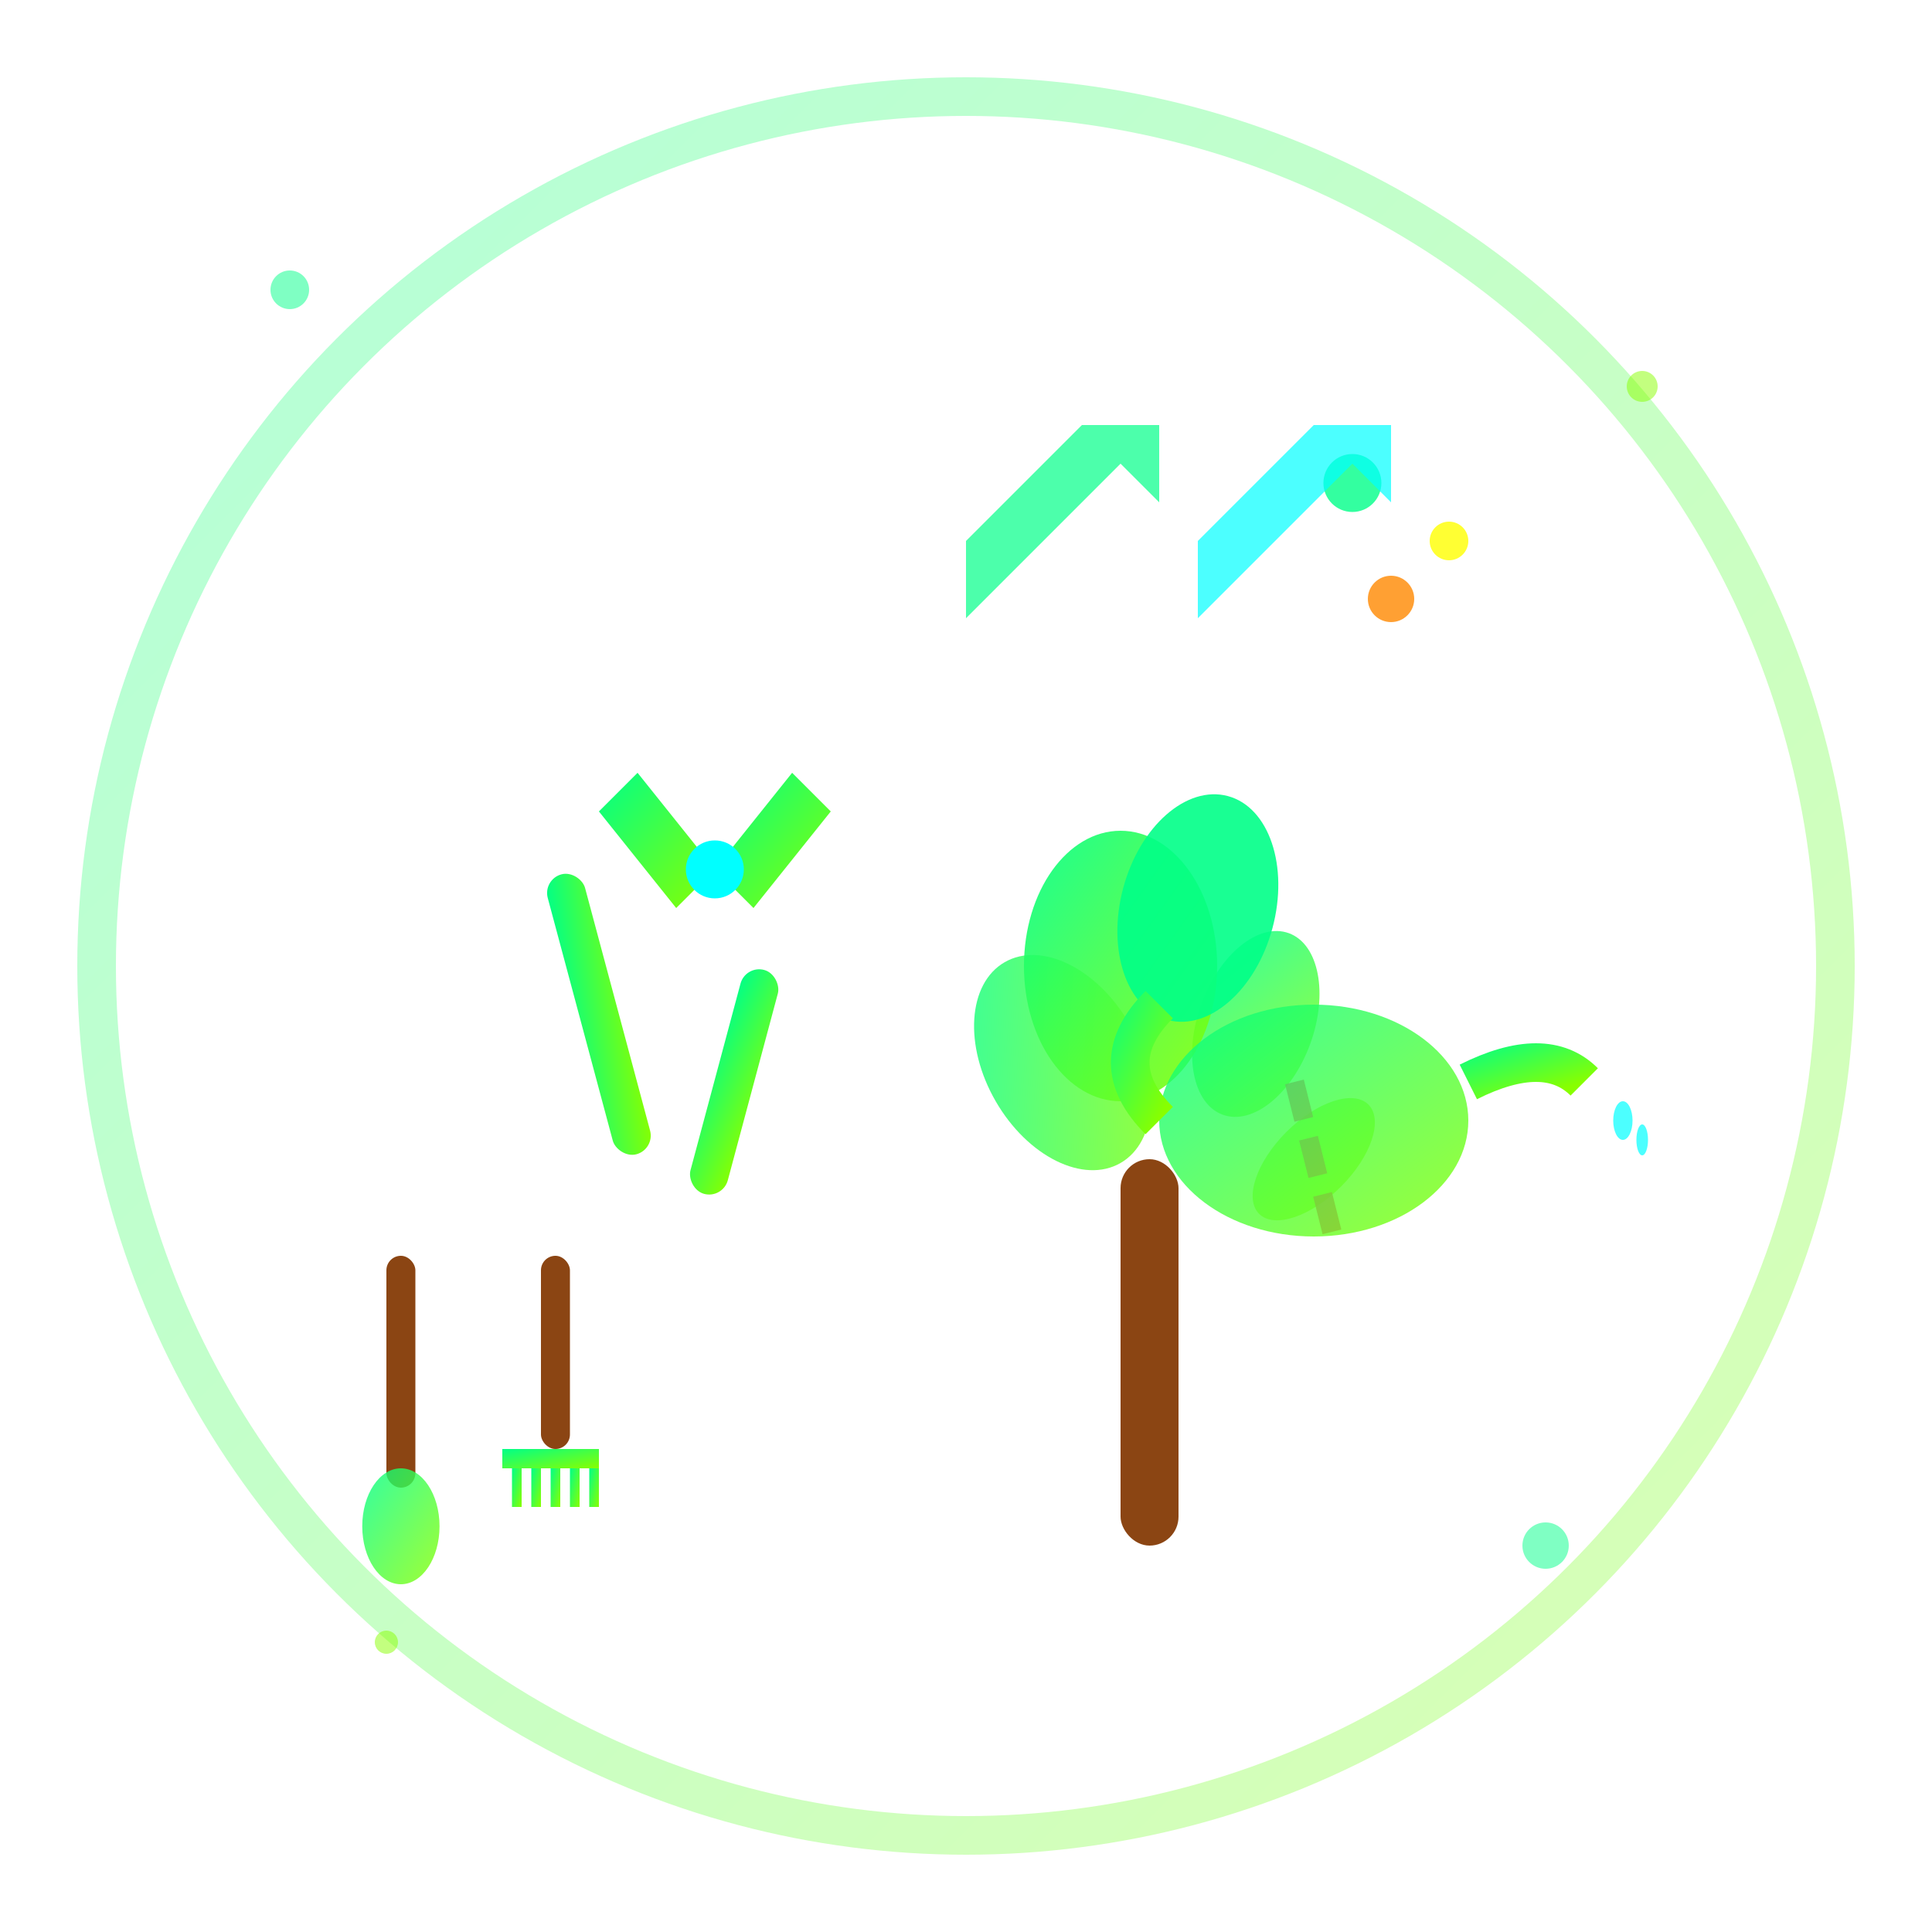
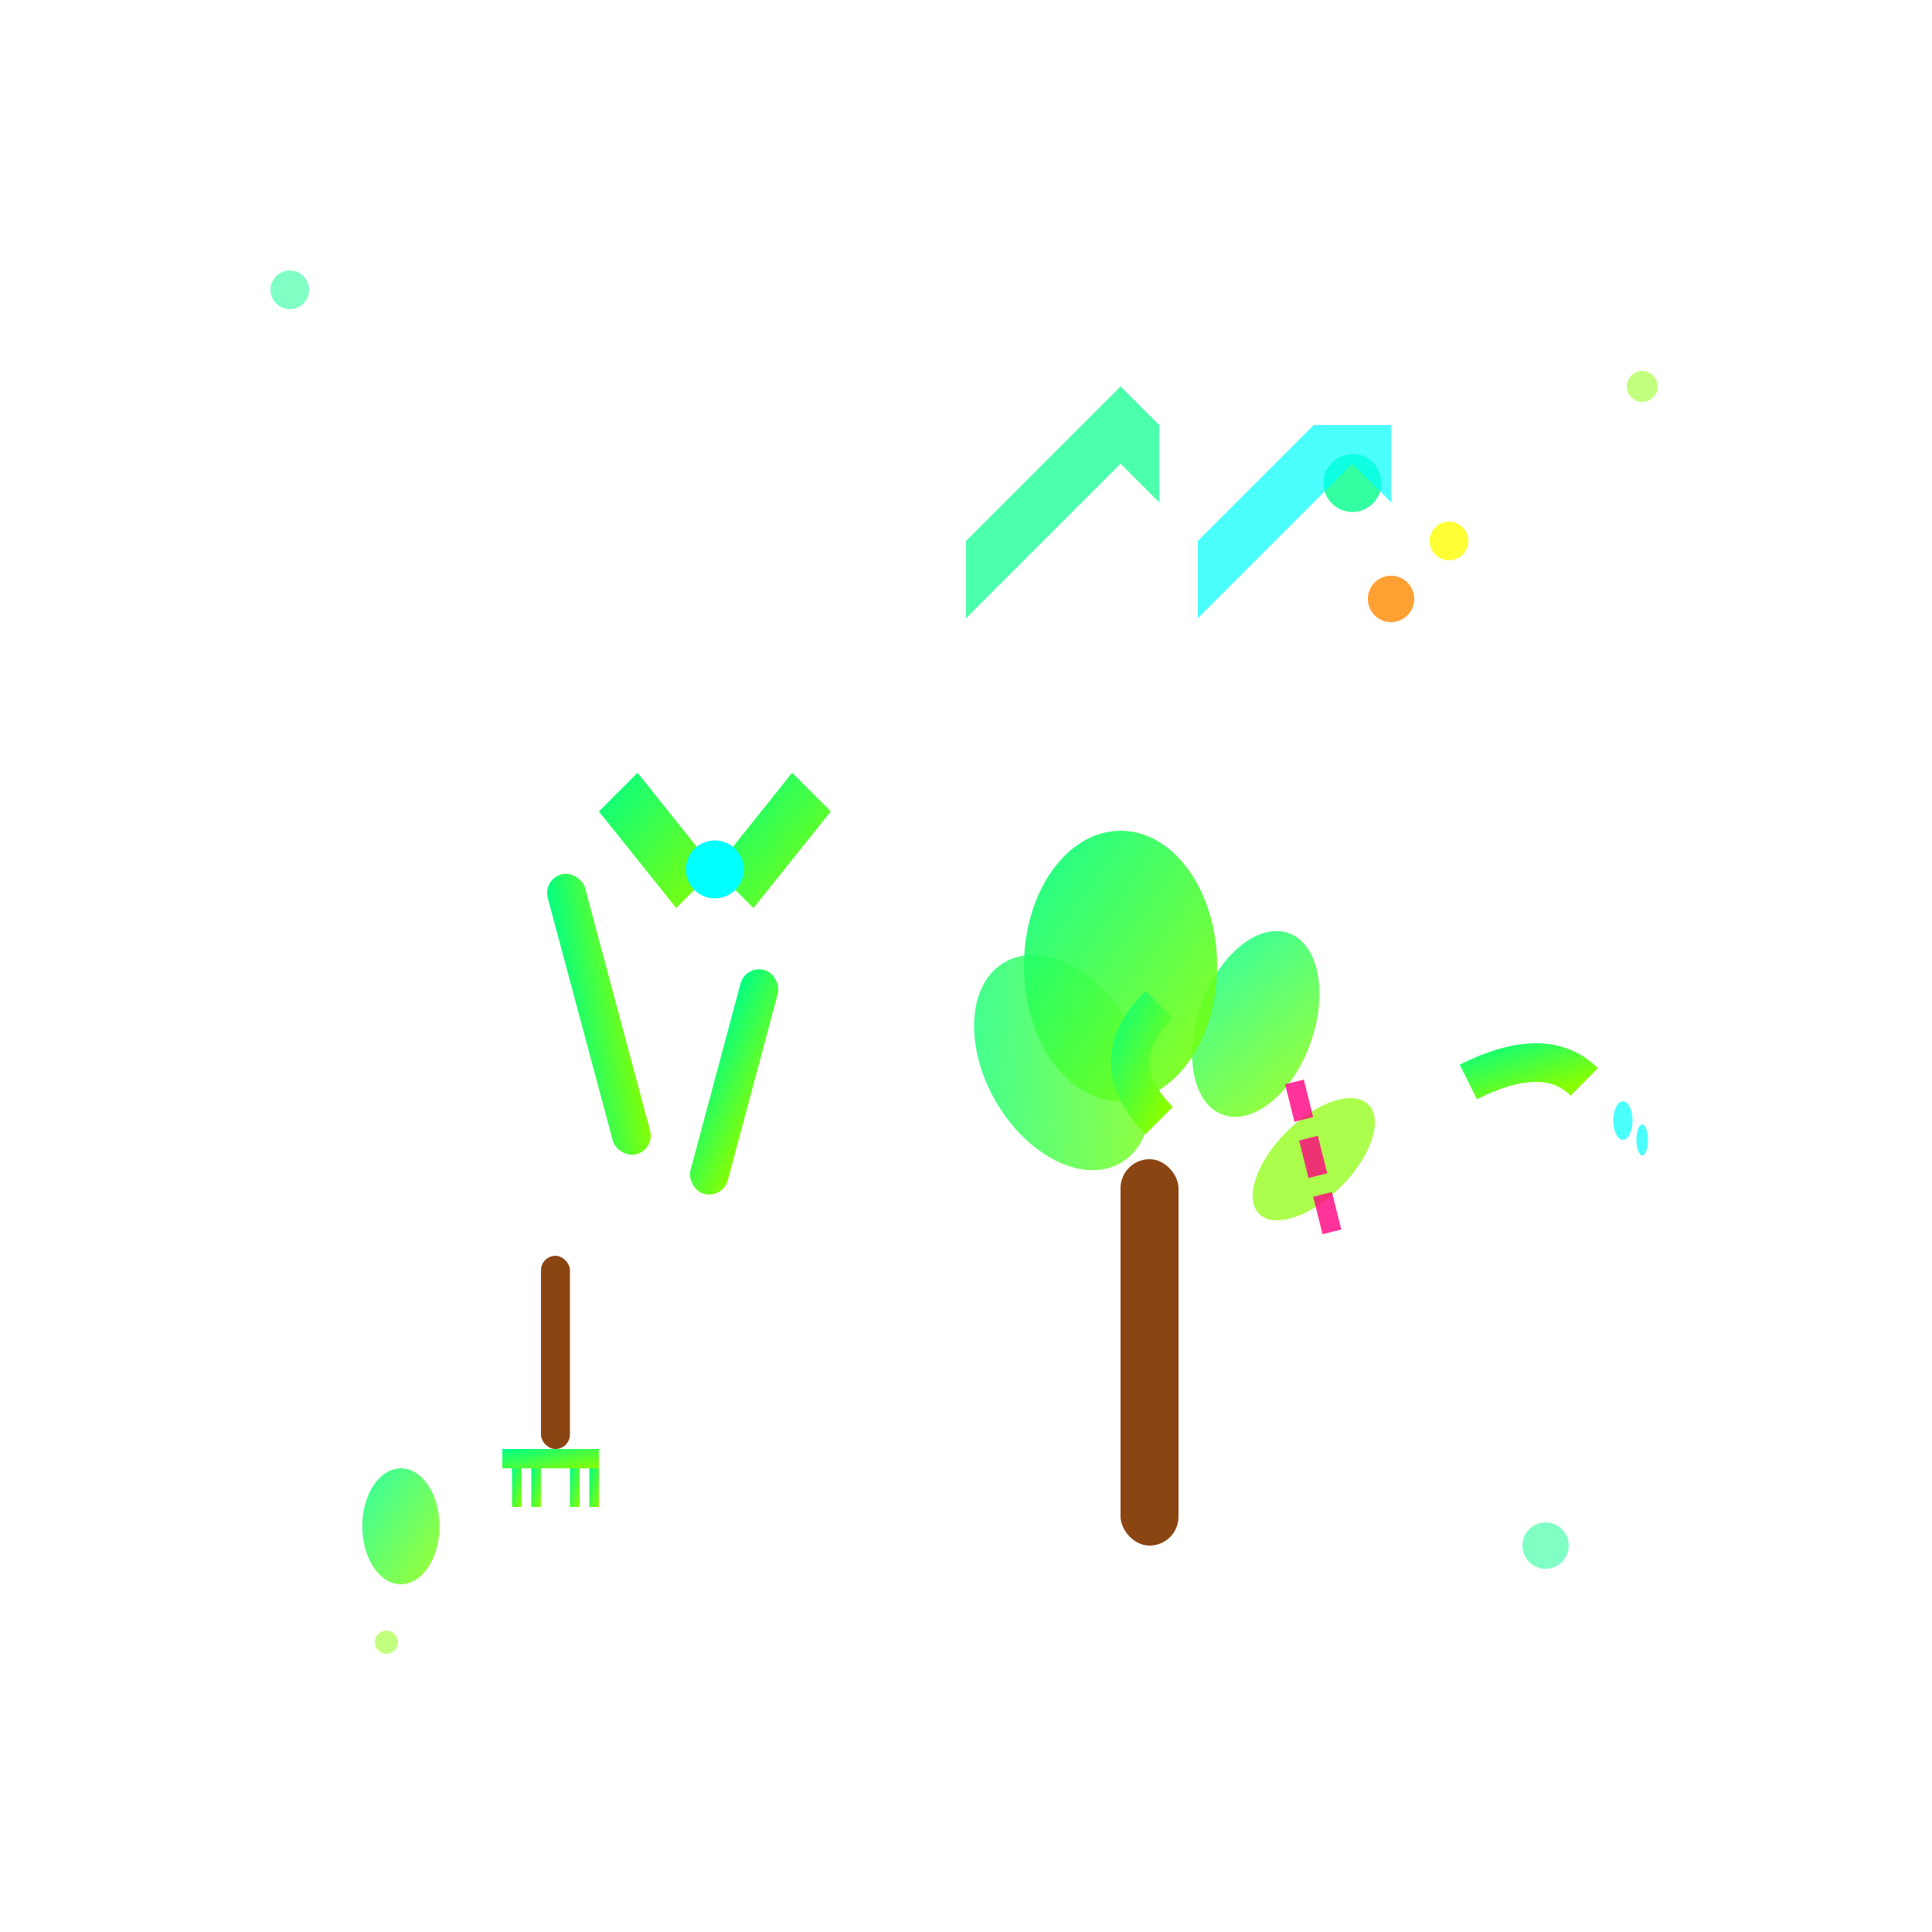
<svg xmlns="http://www.w3.org/2000/svg" width="100" height="100" viewBox="0 0 100 100" fill="none">
  <defs>
    <linearGradient id="serviceGradient3" x1="0%" y1="0%" x2="100%" y2="100%">
      <stop offset="0%" style="stop-color:#00ff88;stop-opacity:1" />
      <stop offset="100%" style="stop-color:#88ff00;stop-opacity:1" />
    </linearGradient>
    <filter id="iconGlow3">
      <feGaussianBlur stdDeviation="2" result="coloredBlur" />
      <feMerge>
        <feMergeNode in="coloredBlur" />
        <feMergeNode in="SourceGraphic" />
      </feMerge>
    </filter>
  </defs>
-   <circle cx="50" cy="50" r="45" fill="none" stroke="url(#serviceGradient3)" stroke-width="2" opacity="0.3" />
  <g transform="translate(15, 15)">
    <g transform="translate(10, 10)">
      <rect x="5" y="20" width="2" height="15" fill="url(#serviceGradient3)" rx="1" transform="rotate(-15 6 27.5)" />
      <rect x="12" y="25" width="2" height="12" fill="url(#serviceGradient3)" rx="1" transform="rotate(15 13 31)" />
      <path d="M 8 15 L 12 20 L 10 22 L 6 17 Z" fill="url(#serviceGradient3)" filter="url(#iconGlow3)" />
      <path d="M 12 20 L 16 15 L 18 17 L 14 22 Z" fill="url(#serviceGradient3)" filter="url(#iconGlow3)" />
      <circle cx="12" cy="20" r="1.5" fill="#00ffff" />
    </g>
    <g transform="translate(35, 20)">
      <rect x="8" y="25" width="3" height="20" fill="#8B4513" rx="1.5" />
      <ellipse cx="5" cy="20" rx="4" ry="6" fill="url(#serviceGradient3)" opacity="0.8" transform="rotate(-30 5 20)" />
      <ellipse cx="15" cy="18" rx="3" ry="5" fill="url(#serviceGradient3)" opacity="0.8" transform="rotate(20 15 18)" />
      <ellipse cx="8" cy="15" rx="5" ry="7" fill="url(#serviceGradient3)" opacity="0.9" />
-       <ellipse cx="12" cy="12" rx="4" ry="6" fill="#00ff88" opacity="0.9" transform="rotate(15 12 12)" />
      <ellipse cx="18" cy="25" rx="2" ry="4" fill="#88ff00" opacity="0.7" transform="rotate(45 18 25)" />
      <line x1="17" y1="21" x2="19" y2="29" stroke="#ff0080" stroke-width="1" stroke-dasharray="2,1" opacity="0.8" />
    </g>
    <g transform="translate(45, 35)">
-       <ellipse cx="8" cy="8" rx="8" ry="6" fill="url(#serviceGradient3)" opacity="0.8" />
      <path d="M 0 8 Q -3 5 0 2" fill="none" stroke="url(#serviceGradient3)" stroke-width="2" />
      <path d="M 16 6 Q 20 4 22 6" fill="none" stroke="url(#serviceGradient3)" stroke-width="2" />
      <g opacity="0.7">
        <ellipse cx="24" cy="8" rx="0.5" ry="1" fill="#00ffff">
          <animate attributeName="cy" values="8;15;8" dur="1.5s" repeatCount="indefinite" />
        </ellipse>
        <ellipse cx="25" cy="9" rx="0.3" ry="0.8" fill="#00ffff">
          <animate attributeName="cy" values="9;16;9" dur="1.8s" repeatCount="indefinite" />
        </ellipse>
      </g>
    </g>
    <g transform="translate(5, 50)">
-       <rect x="0" y="0" width="1.5" height="12" fill="#8B4513" rx="0.75" />
      <ellipse cx="0.75" cy="14" rx="2" ry="3" fill="url(#serviceGradient3)" opacity="0.8" />
      <rect x="8" y="0" width="1.5" height="10" fill="#8B4513" rx="0.75" />
      <rect x="6" y="10" width="5" height="1" fill="url(#serviceGradient3)" />
      <rect x="6.5" y="11" width="0.5" height="2" fill="url(#serviceGradient3)" />
      <rect x="7.5" y="11" width="0.5" height="2" fill="url(#serviceGradient3)" />
-       <rect x="8.5" y="11" width="0.5" height="2" fill="url(#serviceGradient3)" />
      <rect x="9.5" y="11" width="0.5" height="2" fill="url(#serviceGradient3)" />
      <rect x="10.5" y="11" width="0.5" height="2" fill="url(#serviceGradient3)" />
    </g>
    <g transform="translate(55, 10)">
      <circle cx="0" cy="0" r="1.5" fill="#00ff88" opacity="0.8">
        <animate attributeName="opacity" values="0.8;1;0.8" dur="2s" repeatCount="indefinite" />
      </circle>
      <circle cx="5" cy="3" r="1" fill="#ffff00" opacity="0.8">
        <animate attributeName="opacity" values="0.8;1;0.8" dur="2.5s" repeatCount="indefinite" />
      </circle>
      <circle cx="2" cy="6" r="1.2" fill="#ff8800" opacity="0.8">
        <animate attributeName="opacity" values="0.8;1;0.8" dur="3s" repeatCount="indefinite" />
      </circle>
    </g>
    <g transform="translate(35, 5)" opacity="0.7">
-       <path d="M 0 8 L 8 0 L 6 2 L 10 2 L 10 6 L 8 4 L 0 12 Z" fill="#00ff88" />
+       <path d="M 0 8 L 8 0 L 10 2 L 10 6 L 8 4 L 0 12 Z" fill="#00ff88" />
      <path d="M 12 8 L 20 0 L 18 2 L 22 2 L 22 6 L 20 4 L 12 12 Z" fill="#00ffff" />
    </g>
  </g>
  <g opacity="0.5">
    <circle cx="15" cy="15" r="1" fill="#00ff88">
      <animate attributeName="opacity" values="0.5;1;0.5" dur="2s" repeatCount="indefinite" />
    </circle>
    <circle cx="85" cy="20" r="0.8" fill="#88ff00">
      <animate attributeName="opacity" values="0.5;1;0.5" dur="2.5s" repeatCount="indefinite" />
    </circle>
    <circle cx="80" cy="80" r="1.2" fill="#00ff88">
      <animate attributeName="opacity" values="0.5;1;0.5" dur="3s" repeatCount="indefinite" />
    </circle>
    <circle cx="20" cy="85" r="0.6" fill="#88ff00">
      <animate attributeName="opacity" values="0.5;1;0.5" dur="2.2s" repeatCount="indefinite" />
    </circle>
  </g>
</svg>